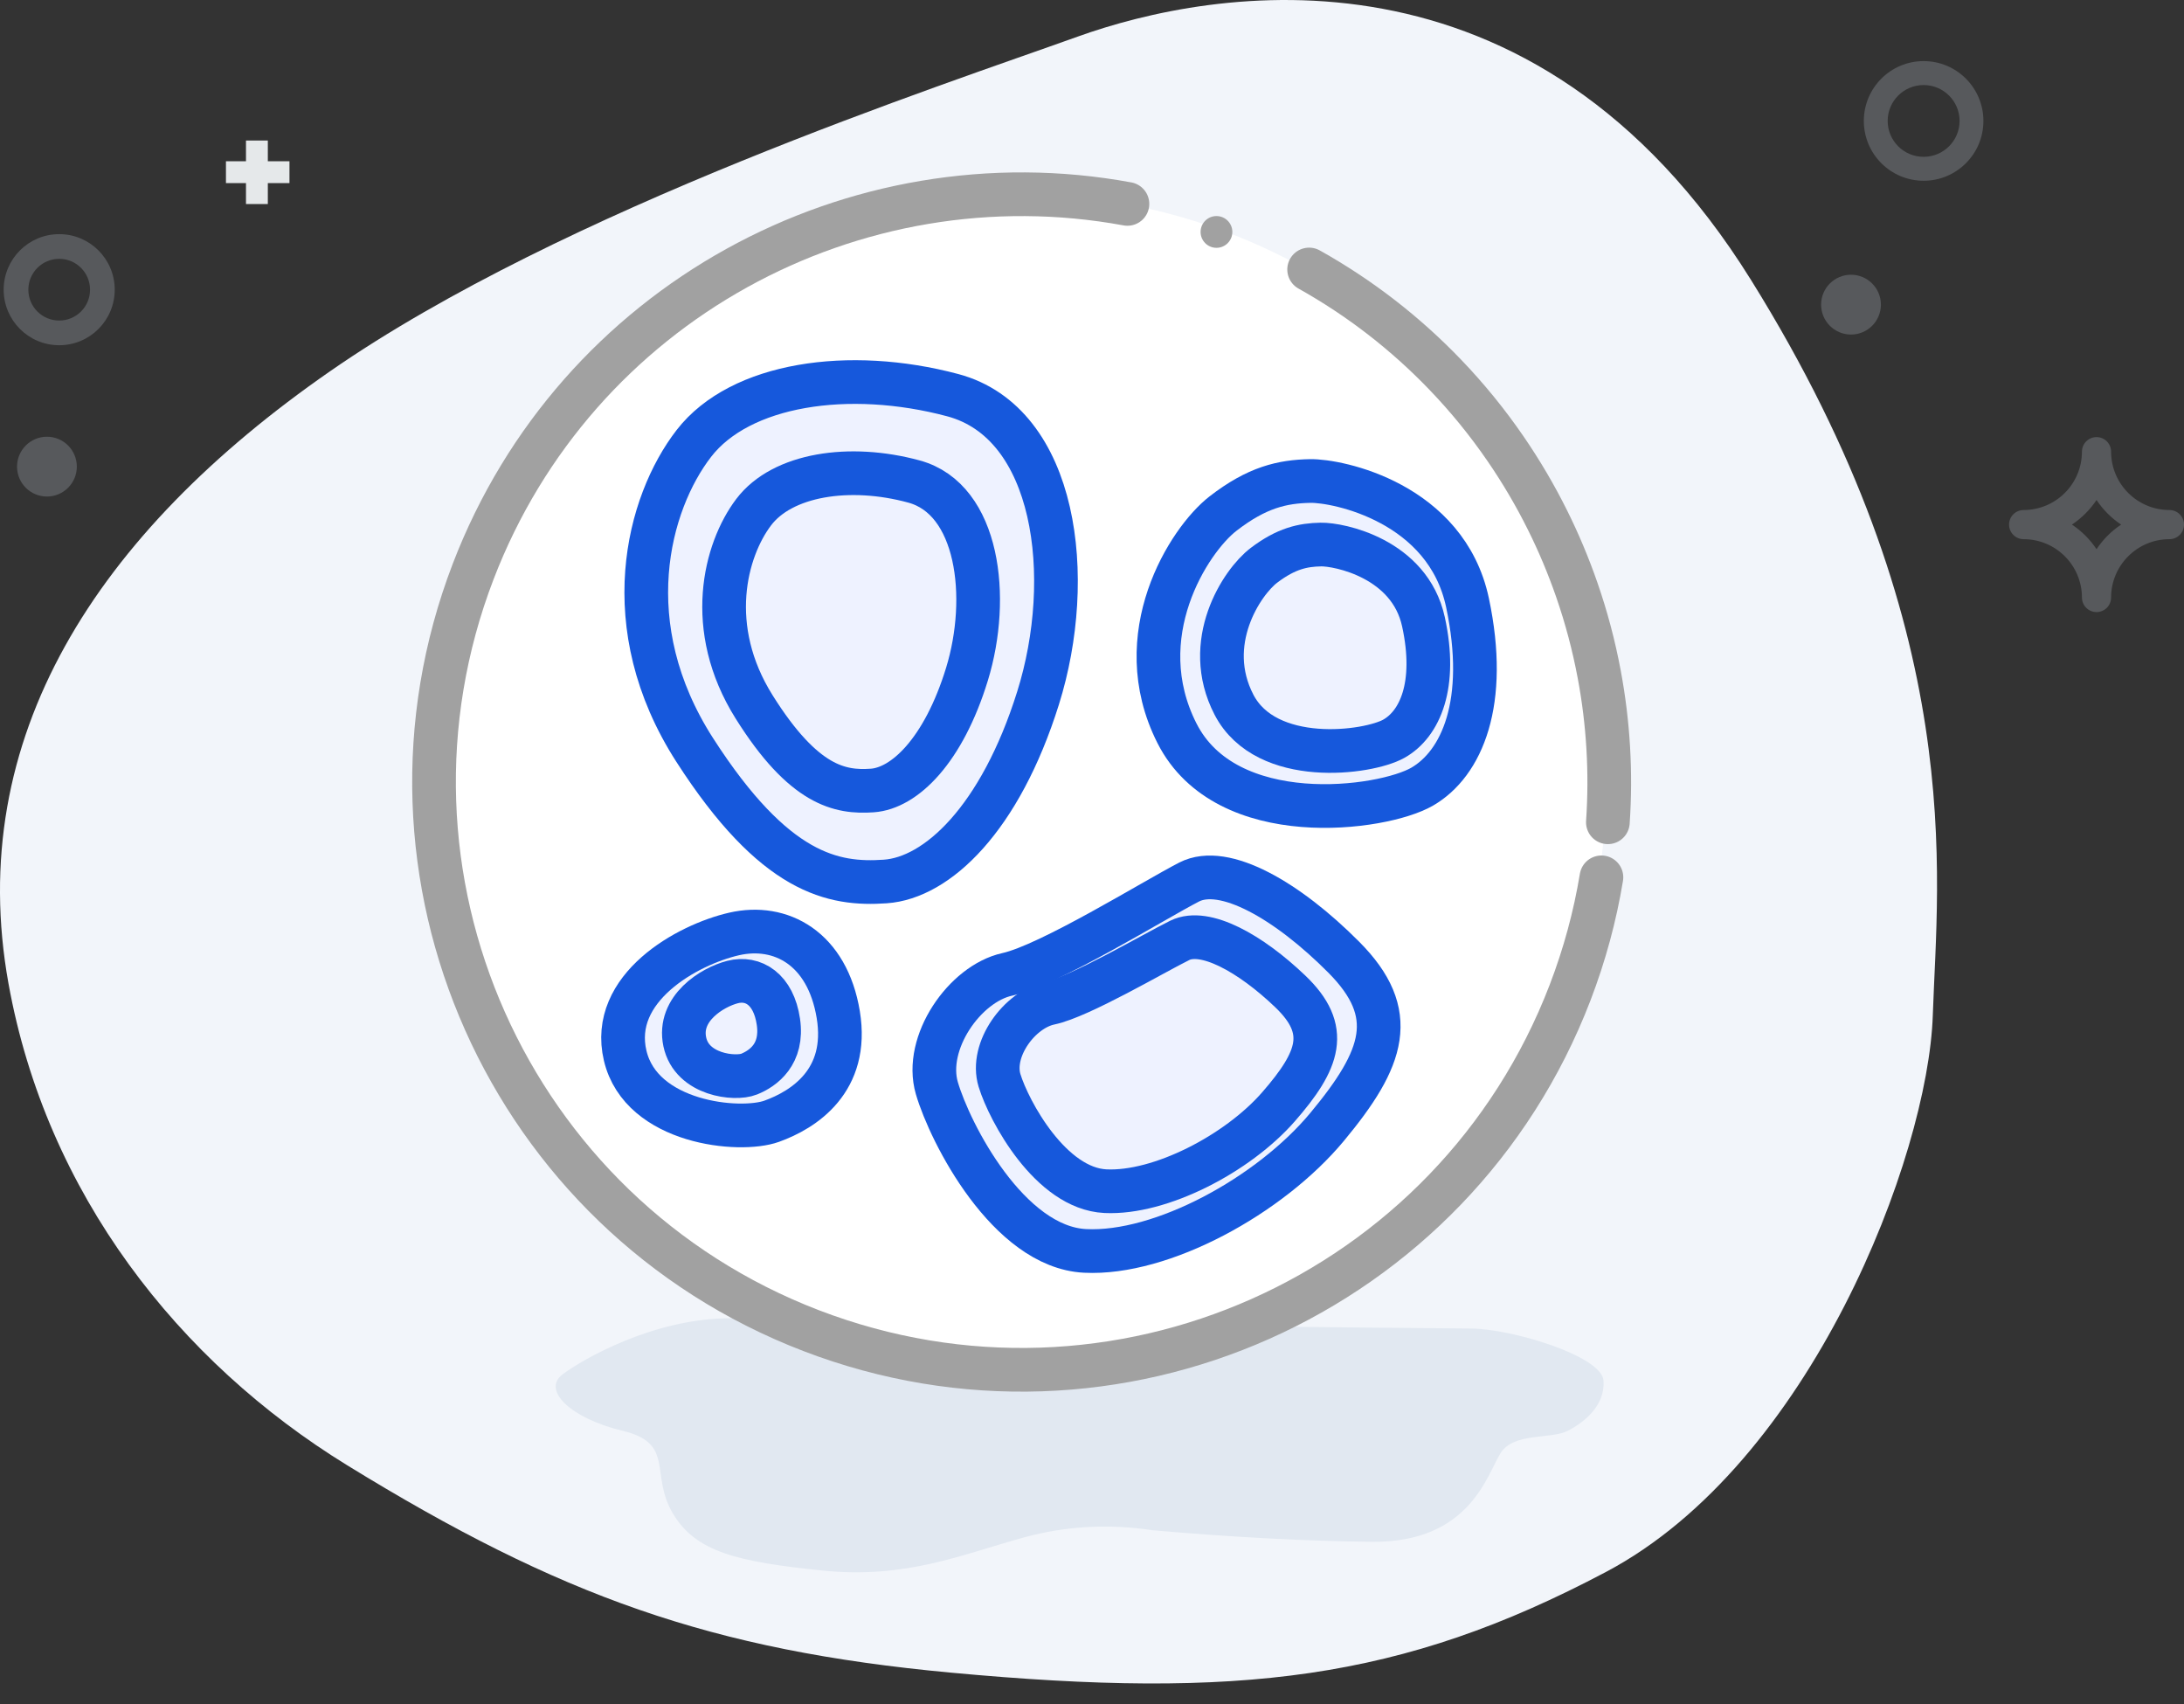
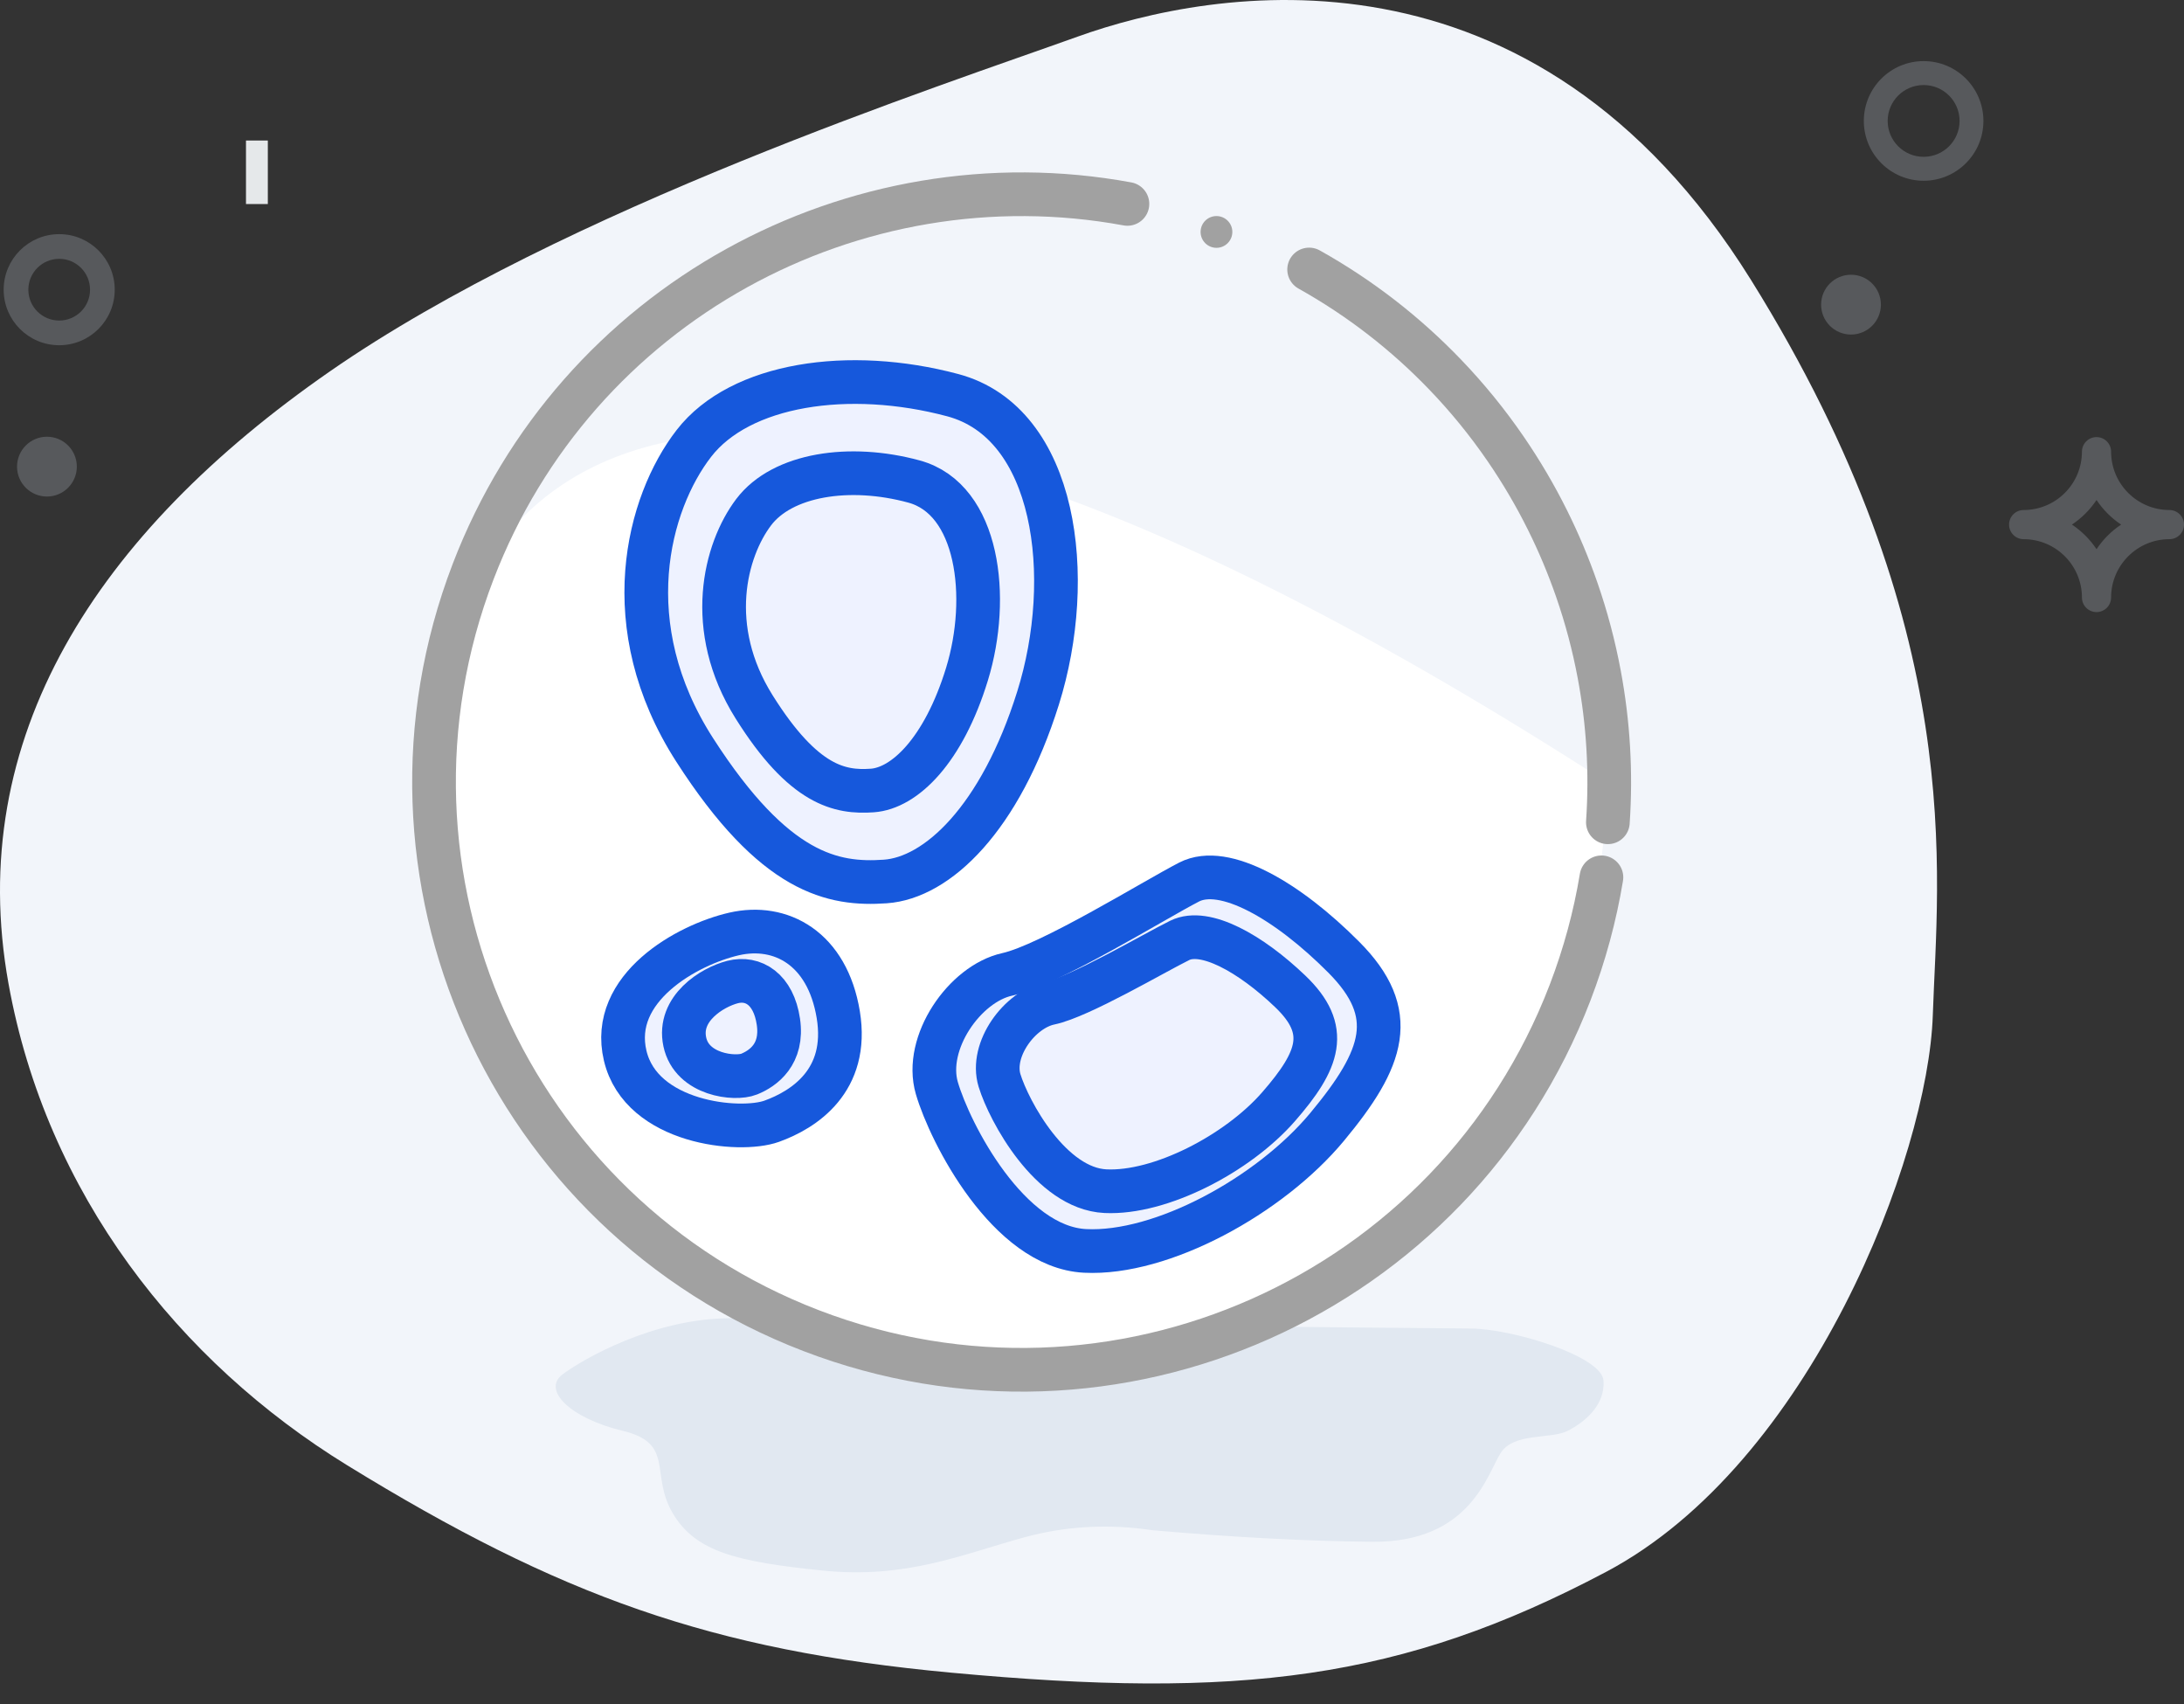
<svg xmlns="http://www.w3.org/2000/svg" width="100px" height="78px" viewBox="0 0 100 78" version="1.1">
  <rect x="0" y="0" width="100" height="78" fill="#333333" stroke="none" />
  <title>anatomical-pathology-green</title>
  <g id="Page-1" stroke="none" stroke-width="1" fill="none" fill-rule="evenodd">
    <g id="Clinical-Lab" transform="translate(-718, -4048)">
      <g id="anatomical-pathology-green" transform="translate(718, 4048)">
        <path d="M88.498,46.481 C88.283,52.925 82.912,66.995 73.532,71.956 C64.152,76.916 56.75,77.791 43.542,76.565 C32.567,75.545 25.637,73.061 15.895,67.071 C8.183,62.33 2.124,54.647 0.388,45.018 C-1.636,33.789 4.402,24.424 15.113,16.994 C25.823,9.565 43.184,3.891 49.333,1.68 C55.481,-0.53 70.178,-3.225 80.167,12.803 C90.157,28.831 88.713,40.037 88.498,46.481 Z" id="Path-9-Copy-3" fill="#F2F5FA" />
        <path d="M33.357,60.342 C35.655,60.323 40.858,60.418 48.967,60.628 C59.962,60.746 66.087,60.808 67.343,60.813 C69.225,60.822 73.341,62.07 73.421,63.197 C73.5,64.324 72.558,65.1 71.783,65.495 C71.008,65.891 69.323,65.56 68.712,66.509 C68.101,67.459 67.326,70.616 62.837,70.574 C59.845,70.546 56.496,70.371 52.791,70.048 C50.763,69.744 48.799,69.852 46.901,70.371 C44.053,71.151 41.484,72.287 37.646,71.89 C33.809,71.492 31.852,71.059 30.8,69.263 C29.748,67.467 30.915,66.07 28.512,65.495 C26.11,64.921 24.804,63.627 25.759,62.911 C26.715,62.195 29.912,60.372 33.357,60.342 L33.357,60.342 Z" id="Path-10-Copy-3" fill="#E1E8F1" />
        <path d="M99.332,23.346 C97.858,23.344 96.664,22.15 96.662,20.675 C96.662,20.307 96.363,20.008 95.995,20.008 C95.626,20.008 95.327,20.307 95.327,20.675 C95.325,22.15 94.131,23.344 92.657,23.346 C92.289,23.346 91.99,23.645 91.99,24.013 C91.99,24.382 92.289,24.681 92.657,24.681 C94.131,24.682 95.325,25.877 95.327,27.351 C95.327,27.719 95.626,28.018 95.995,28.018 C96.363,28.018 96.662,27.719 96.662,27.351 C96.664,25.877 97.858,24.682 99.332,24.681 C99.701,24.681 100,24.382 100,24.013 C100,23.645 99.701,23.346 99.332,23.346 L99.332,23.346 Z M95.995,25.139 C95.698,24.693 95.315,24.31 94.869,24.013 C95.315,23.716 95.698,23.333 95.995,22.887 C96.292,23.333 96.674,23.716 97.121,24.013 C96.674,24.31 96.292,24.693 95.995,25.139 L95.995,25.139 Z" id="Fill-4" fill="#ABB3BB" opacity="0.3" />
        <circle id="Oval" fill="#ABB3BB" opacity="0.3" cx="2.149" cy="21.36" r="1.369" />
        <circle id="Oval" fill="#ABB3BB" opacity="0.3" cx="84.753" cy="13.945" r="1.369" />
        <path d="M2.711,15.803 C1.307,15.803 0.168,14.665 0.168,13.261 C0.168,11.857 1.307,10.718 2.711,10.718 C4.115,10.718 5.253,11.857 5.253,13.261 C5.253,14.665 4.115,15.803 2.711,15.803 L2.711,15.803 Z M2.711,11.848 C1.931,11.848 1.298,12.48 1.298,13.261 C1.298,14.041 1.931,14.673 2.711,14.673 C3.491,14.673 4.123,14.041 4.123,13.261 C4.123,12.48 3.491,11.848 2.711,11.848 L2.711,11.848 Z" id="Shape" fill="#ABB3BB" opacity="0.3" />
        <line x1="11.763" y1="9.34" x2="11.763" y2="6.432" id="Line" stroke="#E5E8EA" />
-         <line x1="11.8" y1="9.335" x2="11.8" y2="6.427" id="Line" stroke="#E5E8EA" transform="translate(11.8, 7.881) rotate(90) translate(-11.8, -7.881) " />
        <path d="M88.078,8.274 C86.566,8.274 85.34,7.047 85.34,5.536 C85.34,4.024 86.566,2.797 88.078,2.797 C89.59,2.797 90.816,4.024 90.816,5.536 C90.816,7.047 89.59,8.274 88.078,8.274 L88.078,8.274 Z M88.078,3.893 C87.169,3.893 86.432,4.628 86.432,5.536 C86.432,6.443 87.169,7.178 88.078,7.178 C88.987,7.178 89.724,6.443 89.724,5.536 C89.724,4.628 88.987,3.893 88.078,3.893 L88.078,3.893 Z" id="Shape" fill="#ABB3BB" opacity="0.3" />
        <g id="Group-12" transform="translate(12.026, 1.472)">
-           <path d="M34.628,61.221 C49.484,61.221 61.527,49.178 61.527,34.323 C61.527,19.467 49.484,7.424 34.628,7.424 C19.773,7.424 7.73,19.467 7.73,34.323 C7.73,49.178 19.773,61.221 34.628,61.221 Z" id="Oval" fill="#FFFFFF" />
+           <path d="M34.628,61.221 C49.484,61.221 61.527,49.178 61.527,34.323 C19.773,7.424 7.73,19.467 7.73,34.323 C7.73,49.178 19.773,61.221 34.628,61.221 Z" id="Oval" fill="#FFFFFF" />
          <path d="M39.631,61.208 C52.116,58.88 61.568,47.927 61.568,34.767 C61.568,19.911 49.525,7.868 34.67,7.868 C19.814,7.868 7.771,19.911 7.771,34.767 C7.771,36.63 7.961,38.45 8.322,40.207" id="Oval" stroke="#A1A1A1" stroke-width="2" stroke-linecap="round" transform="translate(34.67, 34.538) rotate(-159) translate(-34.67, -34.538) " />
          <path d="M43.836,14.156 C44.508,16.345 45.451,18.416 46.628,20.329 C47.333,21.476 48.122,22.566 48.986,23.59 C49.728,24.469 50.524,25.3 51.371,26.077 C52.302,26.932 53.293,27.721 54.337,28.439 C55.535,29.263 56.803,29.992 58.13,30.615 C60.479,31.719 63.013,32.493 65.674,32.877" id="Oval" stroke="#A1A1A1" stroke-width="2" stroke-linecap="round" transform="translate(54.755, 23.516) rotate(-159) translate(-54.755, -23.516) " />
          <path d="M43.673,9.872 C44.074,9.872 44.4,9.546 44.4,9.145 C44.4,8.743 44.074,8.418 43.673,8.418 C43.271,8.418 42.946,8.743 42.946,9.145 C42.946,9.546 43.271,9.872 43.673,9.872 Z" id="Oval" fill="#A1A1A1" />
          <path d="M28.506,38.878 C30.882,38.715 33.768,36.016 35.504,30.482 C37.24,24.949 36.352,17.884 31.595,16.616 C26.838,15.348 21.863,16.092 19.747,18.823 C17.631,21.555 16.122,27.166 19.783,32.858 C23.444,38.55 26.13,39.042 28.506,38.878 Z" id="Path-23" stroke="#1658DC" stroke-width="2" fill="#EEF2FF" />
          <path d="M27.913,34.713 C29.386,34.61 31.175,32.895 32.252,29.38 C33.328,25.865 32.778,21.376 29.828,20.571 C26.878,19.765 23.794,20.238 22.482,21.973 C21.17,23.708 20.235,27.273 22.505,30.889 C24.774,34.505 26.44,34.817 27.913,34.713 Z" id="Path-23" stroke="#1658DC" stroke-width="2" />
-           <path d="M47.963,20.546 C49.228,20.522 54.195,21.54 55.167,26.115 C56.138,30.691 54.908,33.486 53.09,34.538 C51.272,35.59 44.126,36.56 41.863,32.09 C39.601,27.621 42.41,23.25 43.969,22.04 C45.529,20.83 46.697,20.57 47.963,20.546 Z" id="Path-24" stroke="#1658DC" stroke-width="2" fill="#EEF2FF" />
-           <path d="M48.454,23.454 C49.279,23.438 52.518,24.085 53.151,26.991 C53.785,29.898 52.983,31.674 51.797,32.342 C50.612,33.01 45.952,33.626 44.476,30.787 C43.001,27.948 44.833,25.171 45.85,24.403 C46.866,23.634 47.628,23.469 48.454,23.454 Z" id="Path-24" stroke="#1658DC" stroke-width="2" fill="#EEF2FF" />
          <path d="M34.091,43.13 C32.145,43.558 30.266,46.265 30.87,48.335 C31.474,50.404 34.147,55.61 37.657,55.788 C41.167,55.966 46.122,53.262 48.74,50.111 C51.358,46.961 52.063,44.917 49.499,42.341 C46.935,39.764 44.031,38.076 42.421,38.903 C40.811,39.731 36.036,42.702 34.091,43.13 Z" id="Path-25" stroke="#1658DC" stroke-width="2" fill="#EEF2FF" />
          <path d="M36.042,44.446 C34.651,44.737 33.309,46.578 33.74,47.986 C34.172,49.393 36.082,52.933 38.59,53.054 C41.099,53.175 44.64,51.336 46.511,49.194 C48.382,47.051 48.885,45.662 47.053,43.91 C45.221,42.157 43.145,41.009 41.995,41.572 C40.844,42.135 37.432,44.155 36.042,44.446 Z" id="Path-25" stroke="#1658DC" stroke-width="2" />
          <path d="M21.584,41.28 C23.725,40.789 25.854,41.935 26.356,44.971 C26.857,48.008 24.765,49.328 23.308,49.853 C21.851,50.379 17.336,49.953 16.6,46.853 C15.864,43.752 19.443,41.771 21.584,41.28 Z" id="Path-26" stroke="#1658DC" stroke-width="2" fill="#EEF2FF" />
          <path d="M21.518,43.48 C22.459,43.239 23.394,43.802 23.614,45.295 C23.835,46.787 22.915,47.436 22.275,47.695 C21.636,47.953 19.652,47.743 19.329,46.219 C19.005,44.695 20.577,43.721 21.518,43.48 Z" id="Path-26" stroke="#1658DC" stroke-width="2" />
        </g>
      </g>
    </g>
  </g>
</svg>